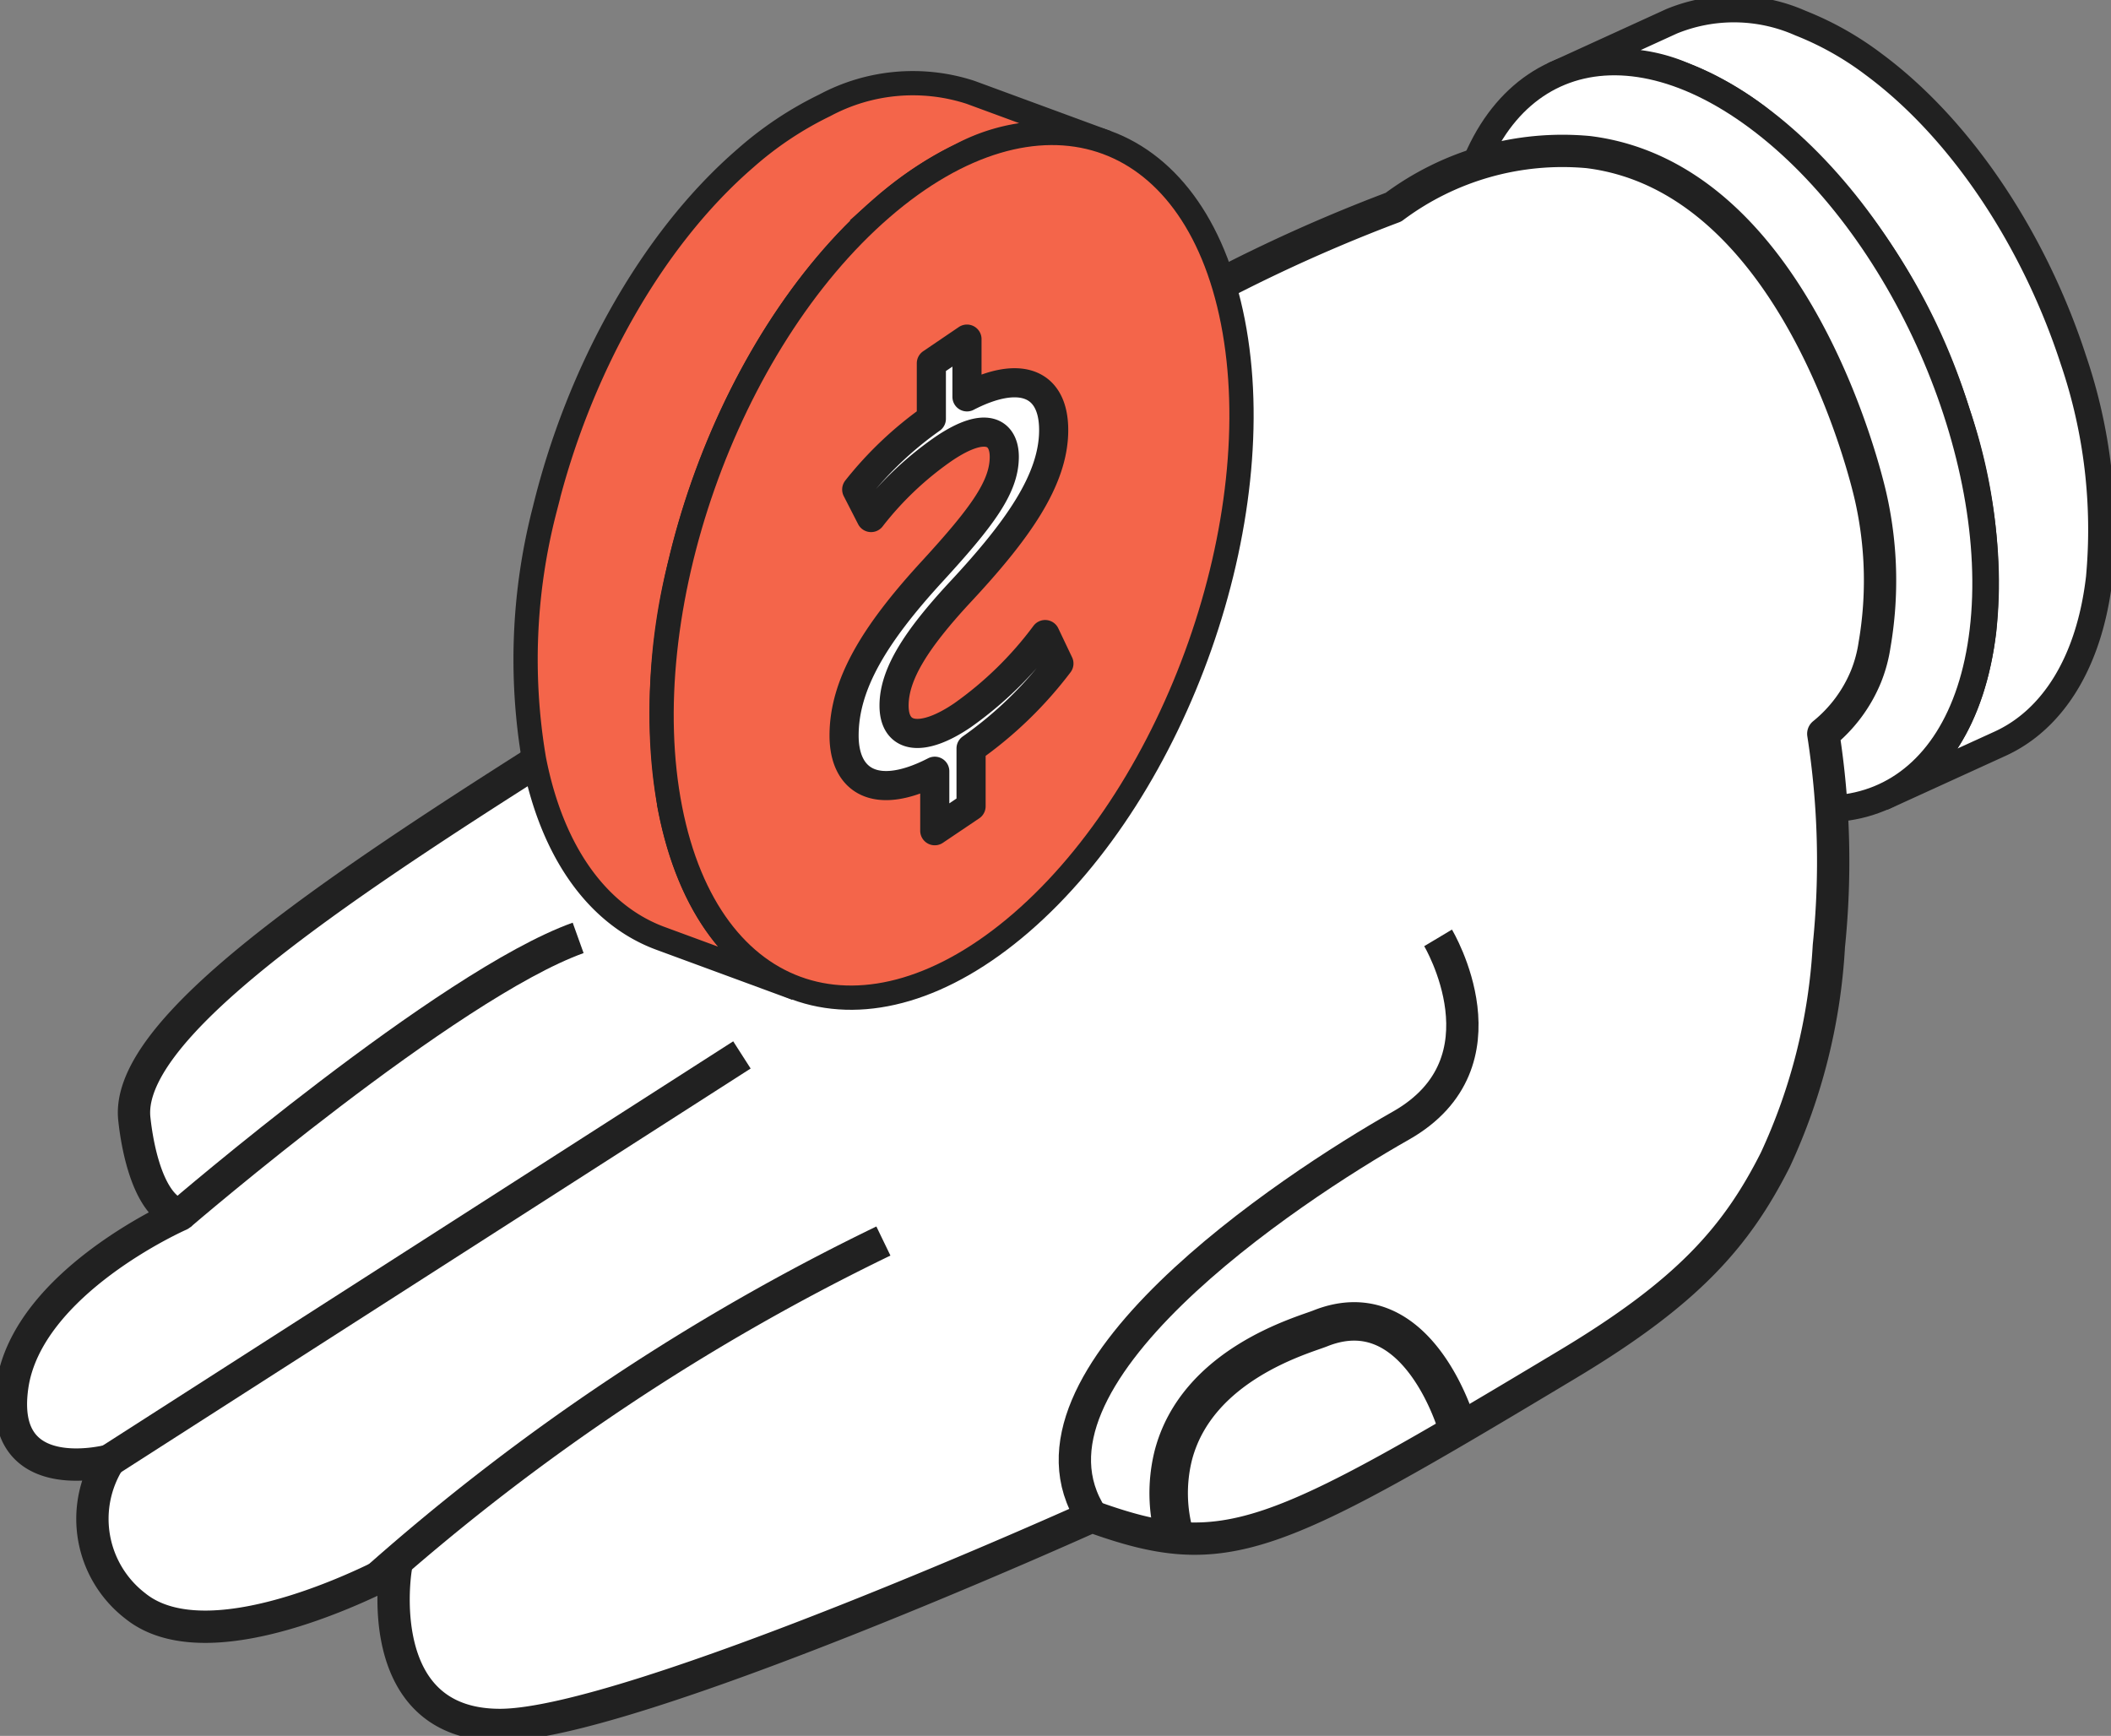
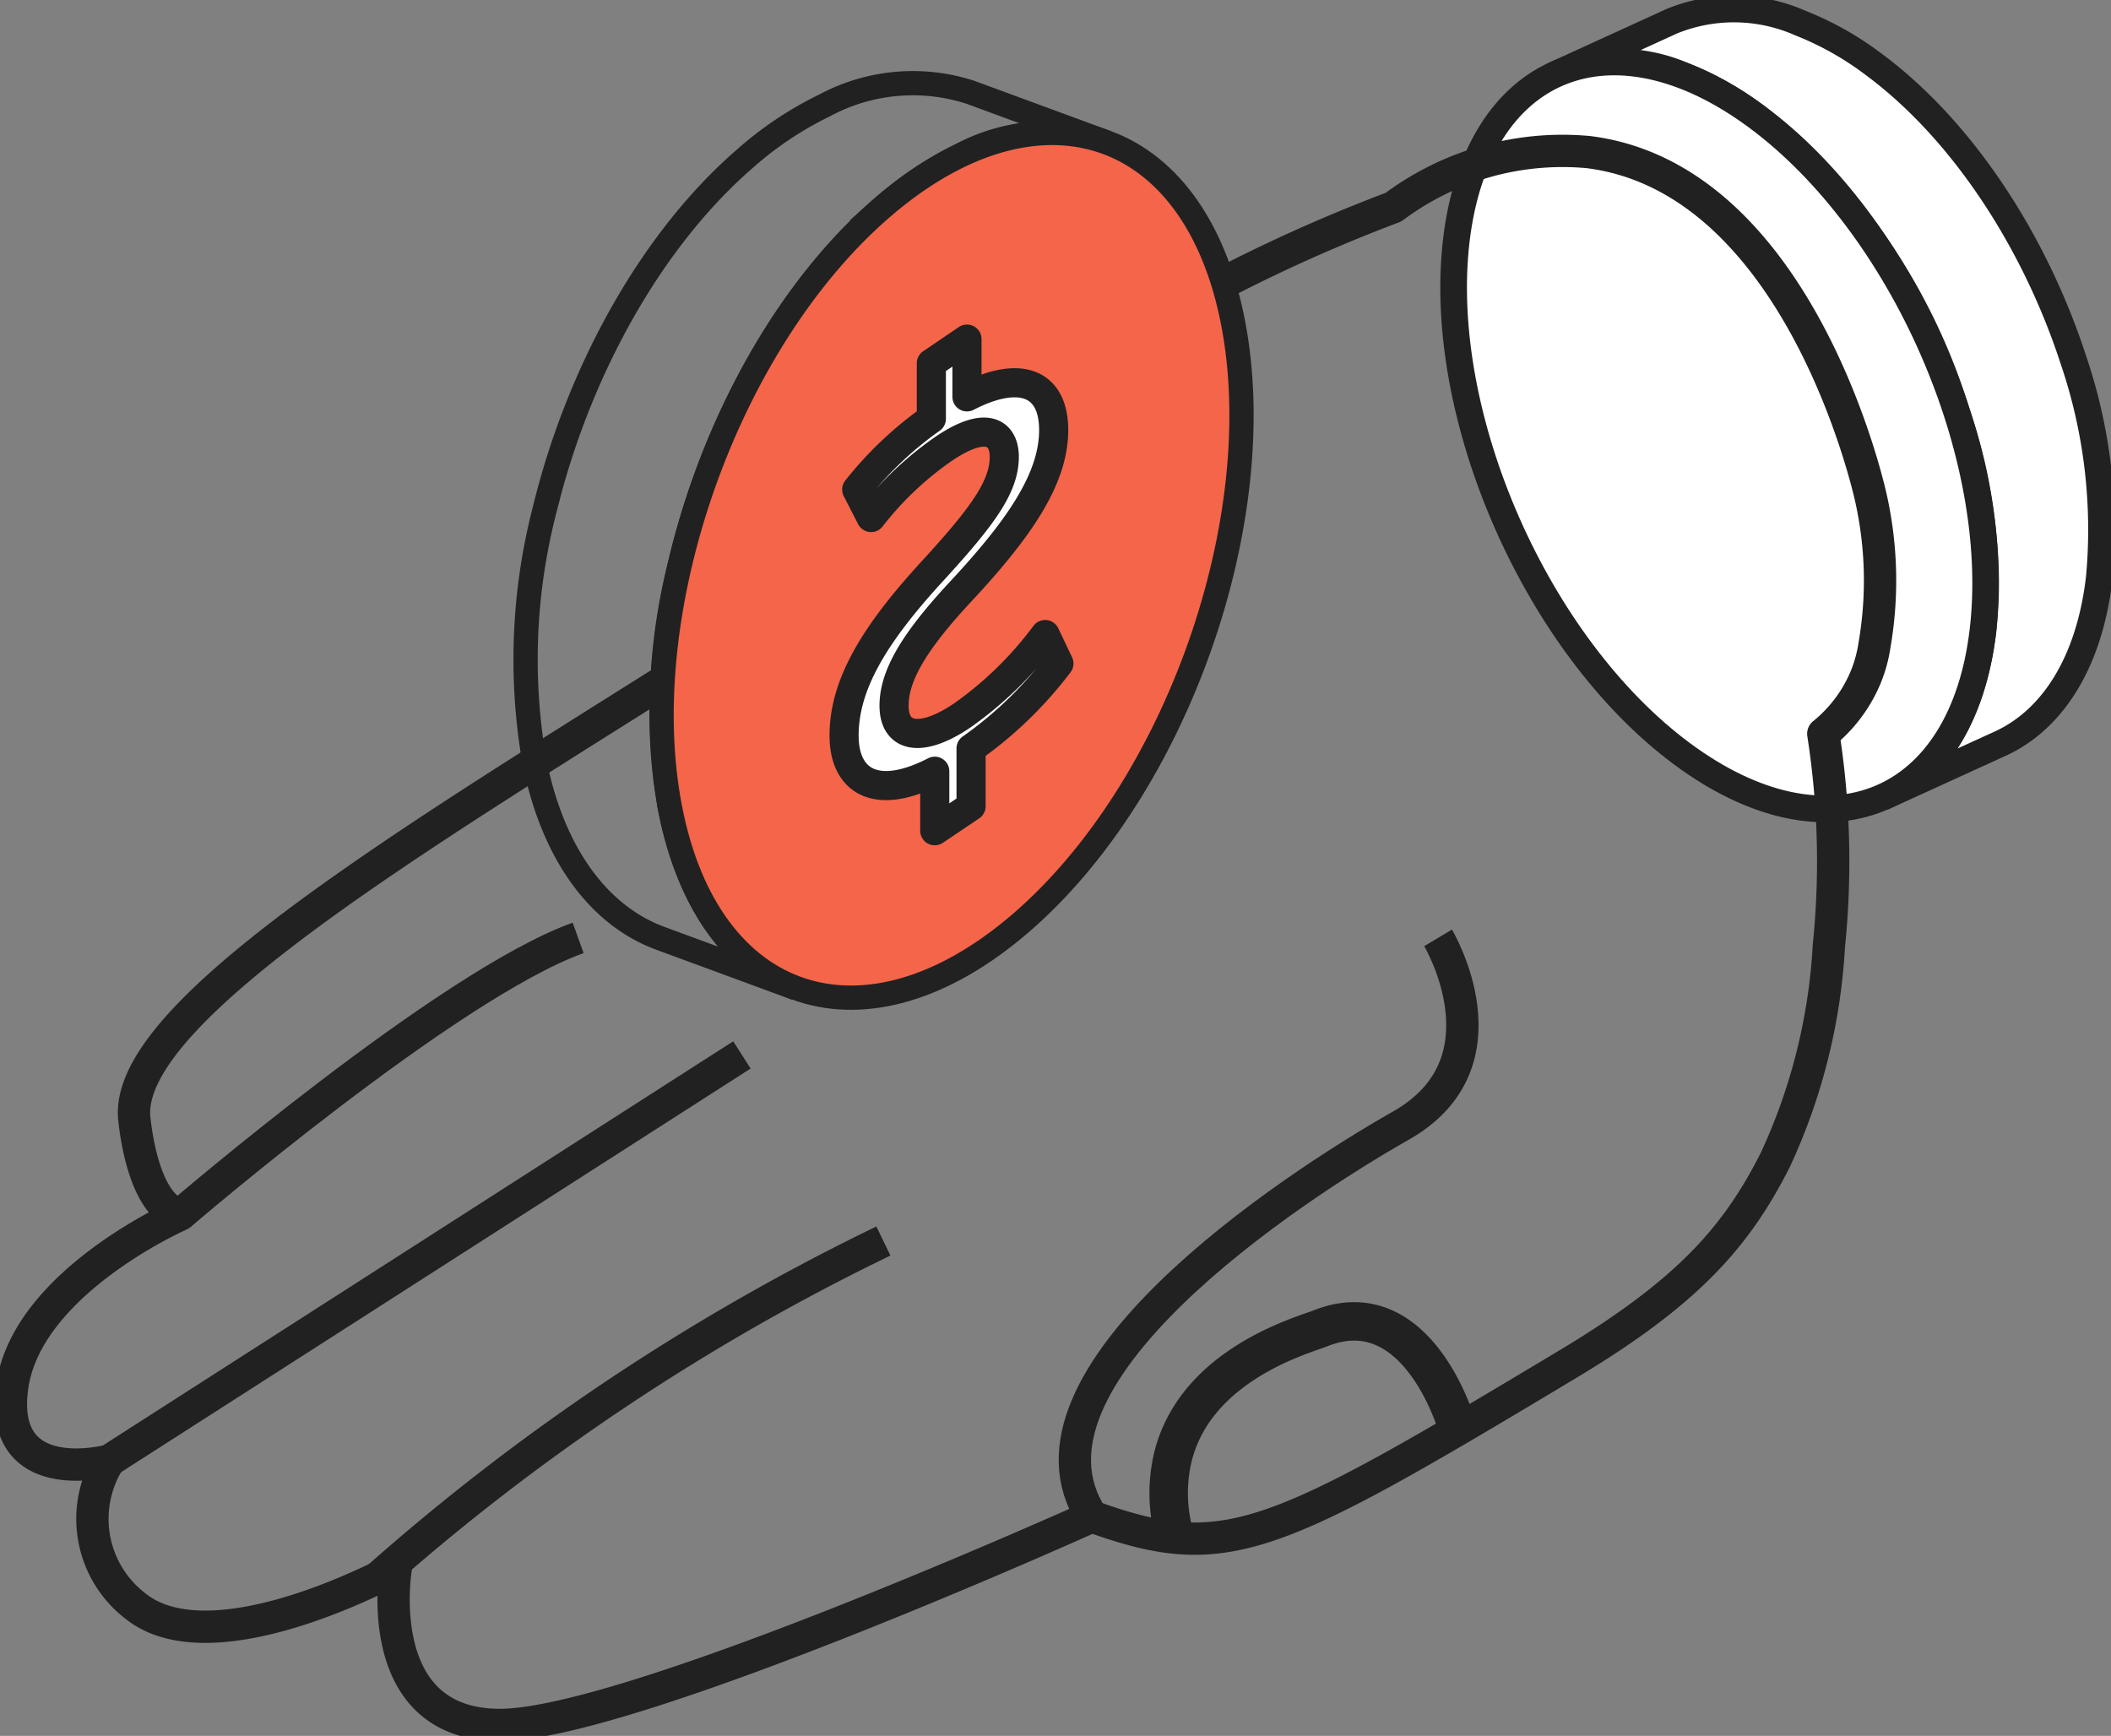
<svg xmlns="http://www.w3.org/2000/svg" width="86.756" height="71.344" viewBox="0 0 86.756 71.344">
  <rect x="0" y="0" width="86.756" height="71.344" fill="#808080" stroke="none" />
  <defs>
    <clipPath id="a">
      <rect width="86.756" height="71.344" fill="none" />
    </clipPath>
  </defs>
  <g transform="translate(0 0)" clip-path="url(#a)">
    <path d="M116.827,23.928c-.408,3.5-1.936,5.834-4.067,6.811l-4.777,2.181c2.131-.978,3.645-3.313,4.066-6.825a21.356,21.356,0,0,0-1.08-8.957A25.008,25.008,0,0,0,102.772,5a12.817,12.817,0,0,0-3.009-1.706,6.738,6.738,0,0,0-5.29-.058L99.25,1.053a6.749,6.749,0,0,1,5.291.071,12.726,12.726,0,0,1,3.007,1.691c3.673,2.716,6.642,7.317,8.211,12.141a21.643,21.643,0,0,1,1.067,8.972" transform="translate(-30.553 -0.177)" fill="#fff" />
    <path d="M116.827,23.928c-.408,3.5-1.936,5.834-4.067,6.811l-4.777,2.181c2.131-.978,3.645-3.313,4.066-6.825a21.356,21.356,0,0,0-1.08-8.957A25.008,25.008,0,0,0,102.772,5a12.817,12.817,0,0,0-3.009-1.706,6.738,6.738,0,0,0-5.29-.058L99.25,1.053a6.749,6.749,0,0,1,5.291.071,12.726,12.726,0,0,1,3.007,1.691c3.673,2.716,6.642,7.317,8.211,12.141A21.643,21.643,0,0,1,116.827,23.928Z" transform="translate(-30.553 -0.177)" fill="none" stroke="#212121" stroke-linejoin="round" stroke-width="1.095" />
    <path d="M88.406,11.092c-.854,7.225,3.3,16.675,9.274,21.106s11.513,2.166,12.368-5.06-3.3-16.675-9.274-21.106S89.26,3.866,88.406,11.092" transform="translate(-28.555 -1.218)" fill="#fff" />
    <path d="M88.406,11.092c-.854,7.225,3.3,16.675,9.274,21.106s11.513,2.166,12.368-5.06-3.3-16.675-9.274-21.106S89.26,3.866,88.406,11.092Z" transform="translate(-28.555 -1.218)" fill="none" stroke="#212121" stroke-linejoin="round" stroke-width="1.095" />
-     <path d="M77.253,29.46a5.706,5.706,0,0,1-.348,1.29,5.911,5.911,0,0,1-1.758,2.363,34.073,34.073,0,0,1,.229,8.721,23.986,23.986,0,0,1-2.2,8.789c-1.6,3.169-3.6,5.441-8.51,8.388C52.432,66.353,50.6,67.271,45.088,65.282c0,0-18.971,8.568-24.326,8.568s-4.284-6.426-4.284-6.426-7.5,4.131-10.709,1.53A4.515,4.515,0,0,1,4.7,62.987S.109,64.211.72,59.928,7.6,52.89,7.6,52.89c-1.485-.424-1.817-3.516-1.865-3.956C5.246,44.34,18.525,36.679,30.553,29.023a47.093,47.093,0,0,0,4.782-3.351c2.44-1.975,3.8-3.582,6.185-5.488a45.224,45.224,0,0,1,6.135-4.052,66.056,66.056,0,0,1,9.828-4.662,11.592,11.592,0,0,1,8.01-2.263c8.535,1.066,11.434,13.449,11.589,14.114a15.546,15.546,0,0,1,.172,6.139" transform="translate(-0.215 -2.956)" fill="#fff" />
    <path d="M77.253,29.46a5.706,5.706,0,0,1-.348,1.29,5.911,5.911,0,0,1-1.758,2.363,34.073,34.073,0,0,1,.229,8.721,23.986,23.986,0,0,1-2.2,8.789c-1.6,3.169-3.6,5.441-8.51,8.388C52.432,66.353,50.6,67.271,45.088,65.282c0,0-18.971,8.568-24.326,8.568s-4.284-6.426-4.284-6.426-7.5,4.131-10.709,1.53A4.515,4.515,0,0,1,4.7,62.987S.109,64.211.72,59.928,7.6,52.89,7.6,52.89c-1.485-.424-1.817-3.516-1.865-3.956C5.246,44.34,18.525,36.679,30.553,29.023a47.093,47.093,0,0,0,4.782-3.351c2.44-1.975,3.8-3.582,6.185-5.488a45.224,45.224,0,0,1,6.135-4.052,66.056,66.056,0,0,1,9.828-4.662,11.592,11.592,0,0,1,8.01-2.263c8.535,1.066,11.434,13.449,11.589,14.114A15.546,15.546,0,0,1,77.253,29.46Z" transform="translate(-0.215 -2.956)" fill="none" stroke="#212121" stroke-linejoin="round" stroke-width="1.328" />
    <path d="M80.216,56.97s3.06,5.116-1.53,7.717-16.37,10.4-12.7,16.064" transform="translate(-21.115 -18.424)" fill="none" stroke="#212121" stroke-linejoin="round" stroke-width="1.328" />
    <path d="M22.962,89.219A91.194,91.194,0,0,1,43.731,75.385" transform="translate(-7.426 -24.38)" fill="none" stroke="#212121" stroke-linejoin="round" stroke-width="1.328" />
    <line y1="16.676" x2="26.008" transform="translate(4.483 43.356)" fill="none" stroke="#212121" stroke-linejoin="round" stroke-width="1.328" />
    <path d="M10.923,68.358s11.016-9.467,16.37-11.388" transform="translate(-3.533 -18.424)" fill="none" stroke="#212121" stroke-linejoin="round" stroke-width="1.328" />
-     <path d="M32.263,32.829c.762,3.924,2.692,6.438,5.189,7.362l5.595,2.06c-2.5-.924-4.411-3.438-5.189-7.378a24.251,24.251,0,0,1,.454-10.233c1.346-5.595,4.33-11.06,8.238-14.449A14.533,14.533,0,0,1,49.81,8a7.65,7.65,0,0,1,5.984-.519L50.2,5.422a7.659,7.659,0,0,0-5.984.535,14.431,14.431,0,0,0-3.26,2.173c-3.925,3.39-6.892,8.855-8.254,14.449a24.579,24.579,0,0,0-.438,10.249" transform="translate(-10.319 -1.629)" fill="#f4654a" />
    <path d="M32.263,32.829c.762,3.924,2.692,6.438,5.189,7.362l5.595,2.06c-2.5-.924-4.411-3.438-5.189-7.378a24.251,24.251,0,0,1,.454-10.233c1.346-5.595,4.33-11.06,8.238-14.449A14.533,14.533,0,0,1,49.81,8a7.65,7.65,0,0,1,5.984-.519L50.2,5.422a7.659,7.659,0,0,0-5.984.535,14.431,14.431,0,0,0-3.26,2.173c-3.925,3.39-6.892,8.855-8.254,14.449A24.579,24.579,0,0,0,32.263,32.829Z" transform="translate(-10.319 -1.629)" fill="none" stroke="#212121" stroke-width="0.997" />
    <path d="M63.664,15.834c1.587,8.107-2.3,19.162-8.689,24.691s-12.848,3.44-14.435-4.667,2.3-19.162,8.688-24.691,12.849-3.44,14.436,4.667" transform="translate(-12.996 -2.612)" fill="#f4654a" />
    <path d="M63.664,15.834c1.587,8.107-2.3,19.162-8.689,24.691s-12.848,3.44-14.435-4.667,2.3-19.162,8.688-24.691S62.076,7.726,63.664,15.834Z" transform="translate(-12.996 -2.612)" fill="none" stroke="#212121" stroke-width="0.997" />
    <path d="M82.837,84.572s-1.606-5.623-5.623-4.016c-.709.283-5.06,1.463-6.037,5.22a6.42,6.42,0,0,0,.077,3.38" transform="translate(-22.958 -25.959)" fill="none" stroke="#212121" stroke-linejoin="round" stroke-width="1.581" />
    <path d="M56.491,39.8V37.422a16.3,16.3,0,0,0,3.61-3.489l-.566-1.19a15.017,15.017,0,0,1-3.4,3.32c-1.675,1.138-2.809.944-2.809-.4,0-1.294.92-2.718,2.666-4.61,2.408-2.576,3.894-4.668,3.894-6.714,0-1.951-1.392-2.487-3.563-1.365V20.6l-1.464.994v2.281a14.843,14.843,0,0,0-3.067,2.907l.59,1.151a13.5,13.5,0,0,1,2.974-2.819c1.817-1.235,2.5-.618,2.5.323,0,1.223-.873,2.427-2.926,4.669-2.43,2.639-3.658,4.7-3.658,6.789,0,1.858,1.3,2.716,3.727,1.465v2.445Z" transform="translate(-16.583 -6.663)" fill="#fff" />
    <path d="M56.491,39.8V37.422a16.3,16.3,0,0,0,3.61-3.489l-.566-1.19a15.017,15.017,0,0,1-3.4,3.32c-1.675,1.138-2.809.944-2.809-.4,0-1.294.92-2.718,2.666-4.61,2.408-2.576,3.894-4.668,3.894-6.714,0-1.951-1.392-2.487-3.563-1.365V20.6l-1.464.994v2.281a14.843,14.843,0,0,0-3.067,2.907l.59,1.151a13.5,13.5,0,0,1,2.974-2.819c1.817-1.235,2.5-.618,2.5.323,0,1.223-.873,2.427-2.926,4.669-2.43,2.639-3.658,4.7-3.658,6.789,0,1.858,1.3,2.716,3.727,1.465v2.445Z" transform="translate(-16.583 -6.663)" fill="none" stroke="#212121" stroke-linejoin="round" stroke-width="1.197" />
  </g>
</svg>